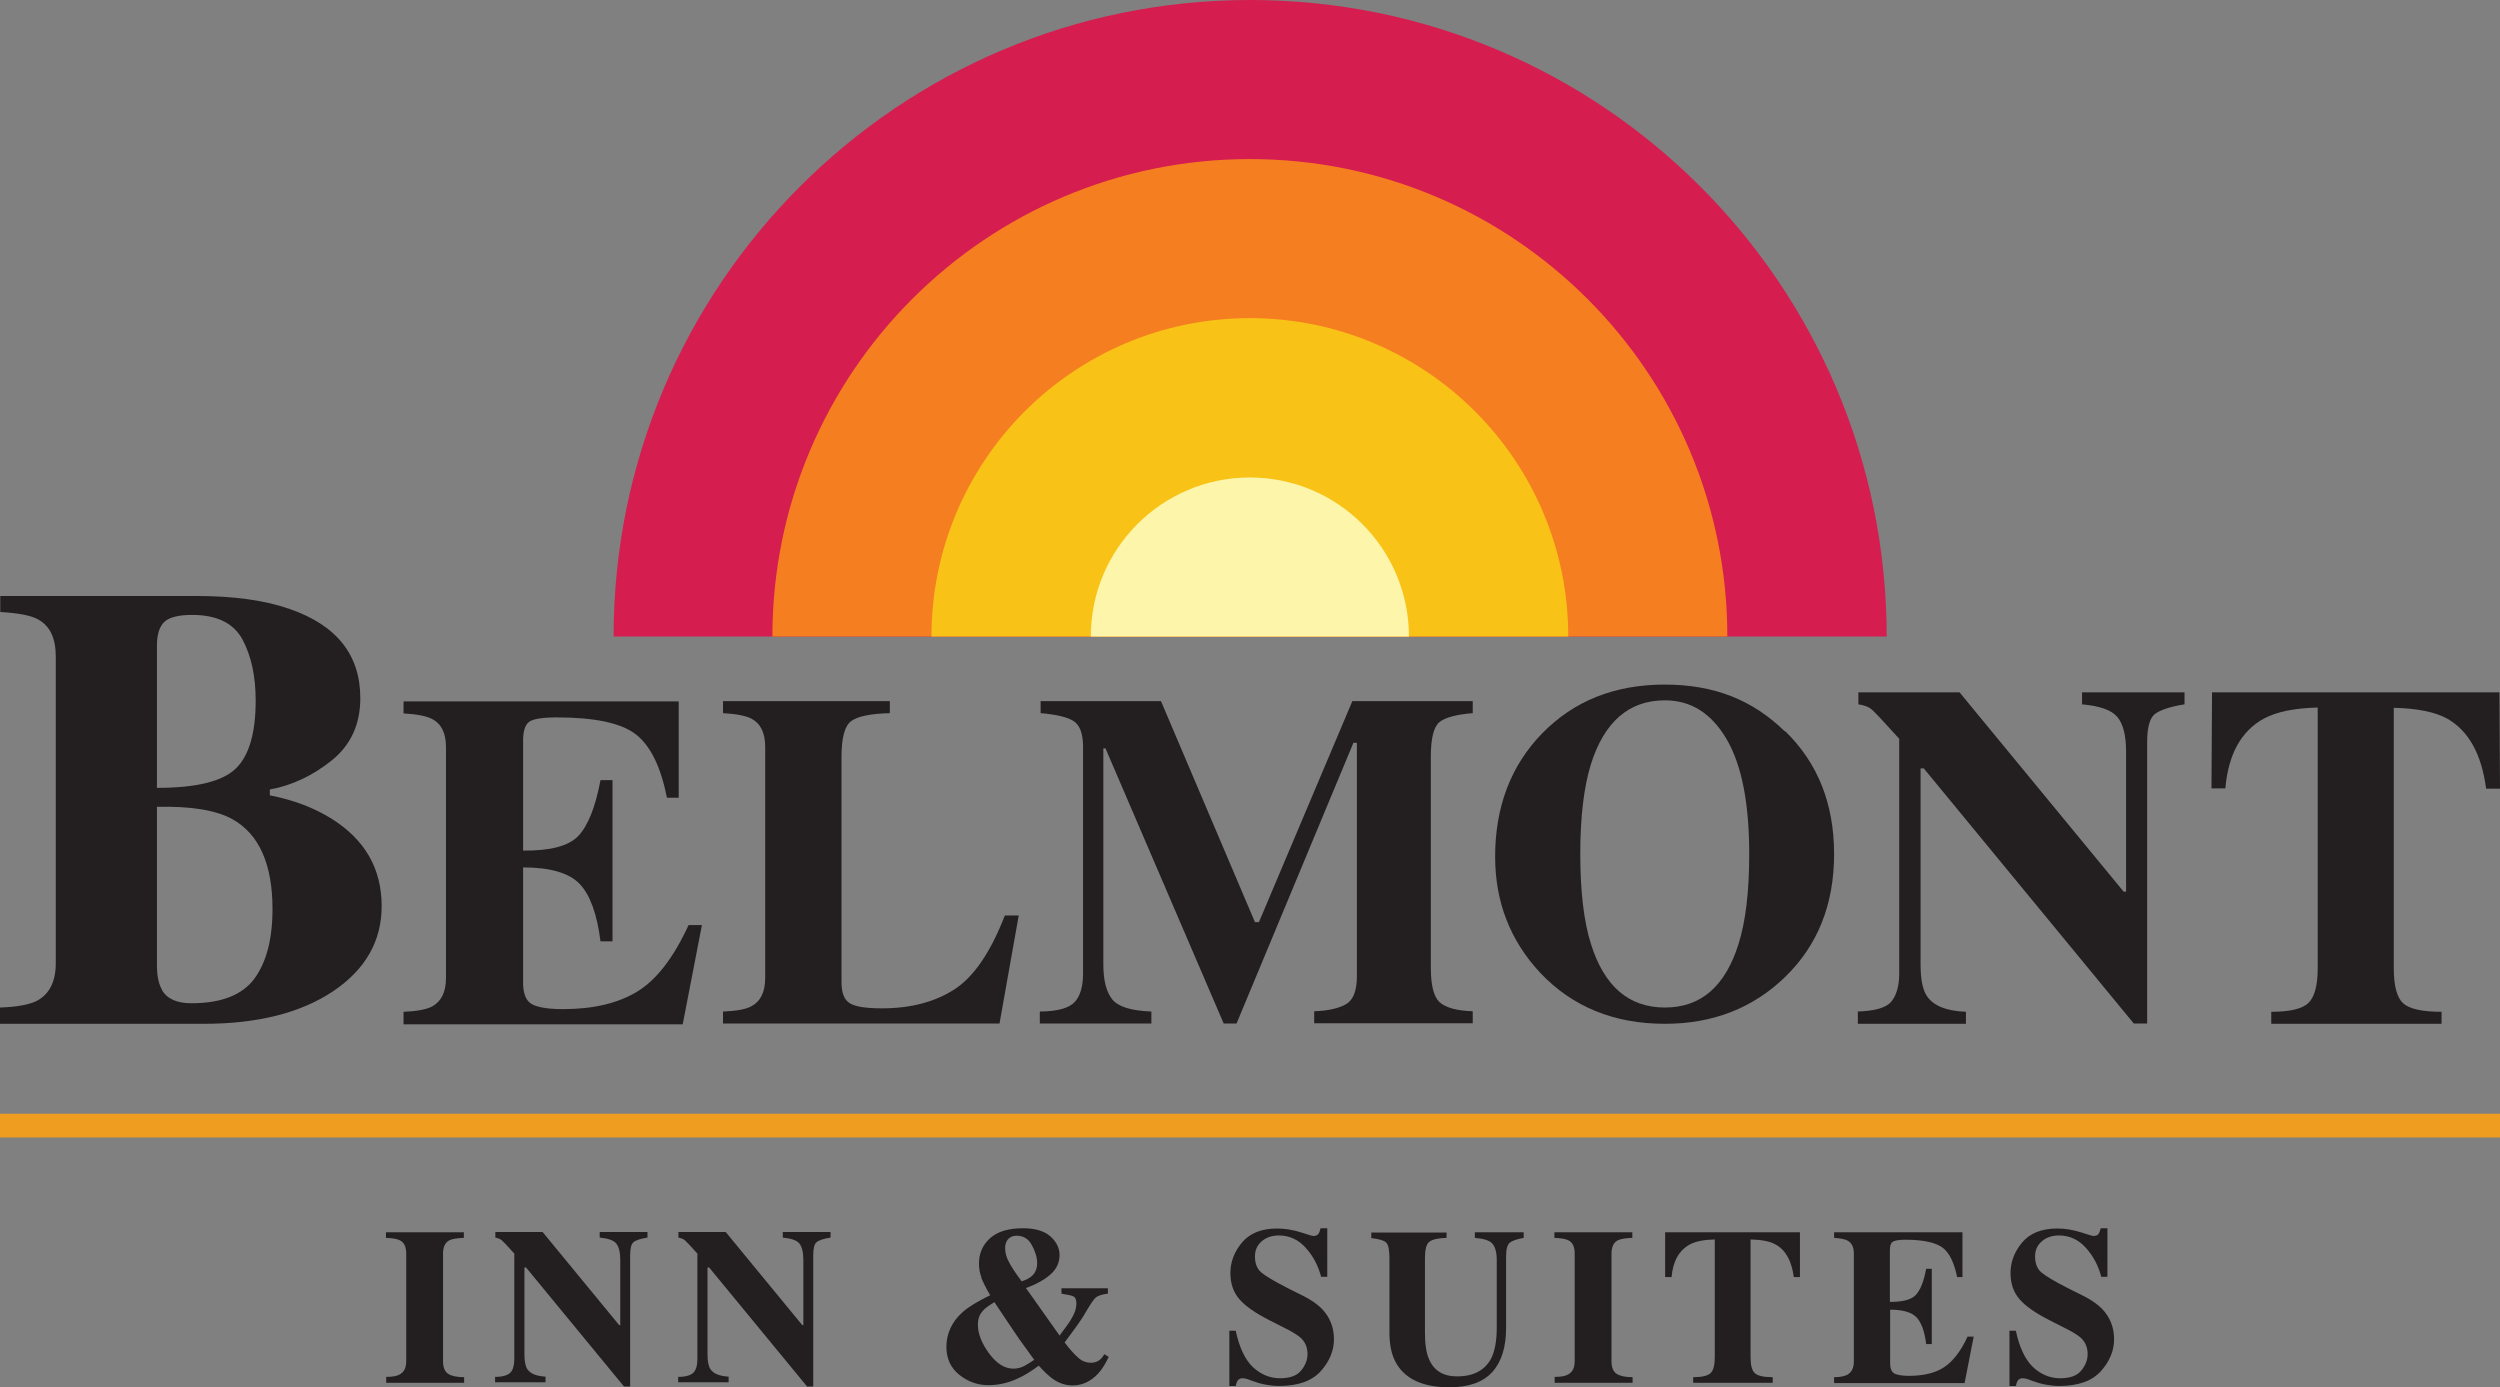
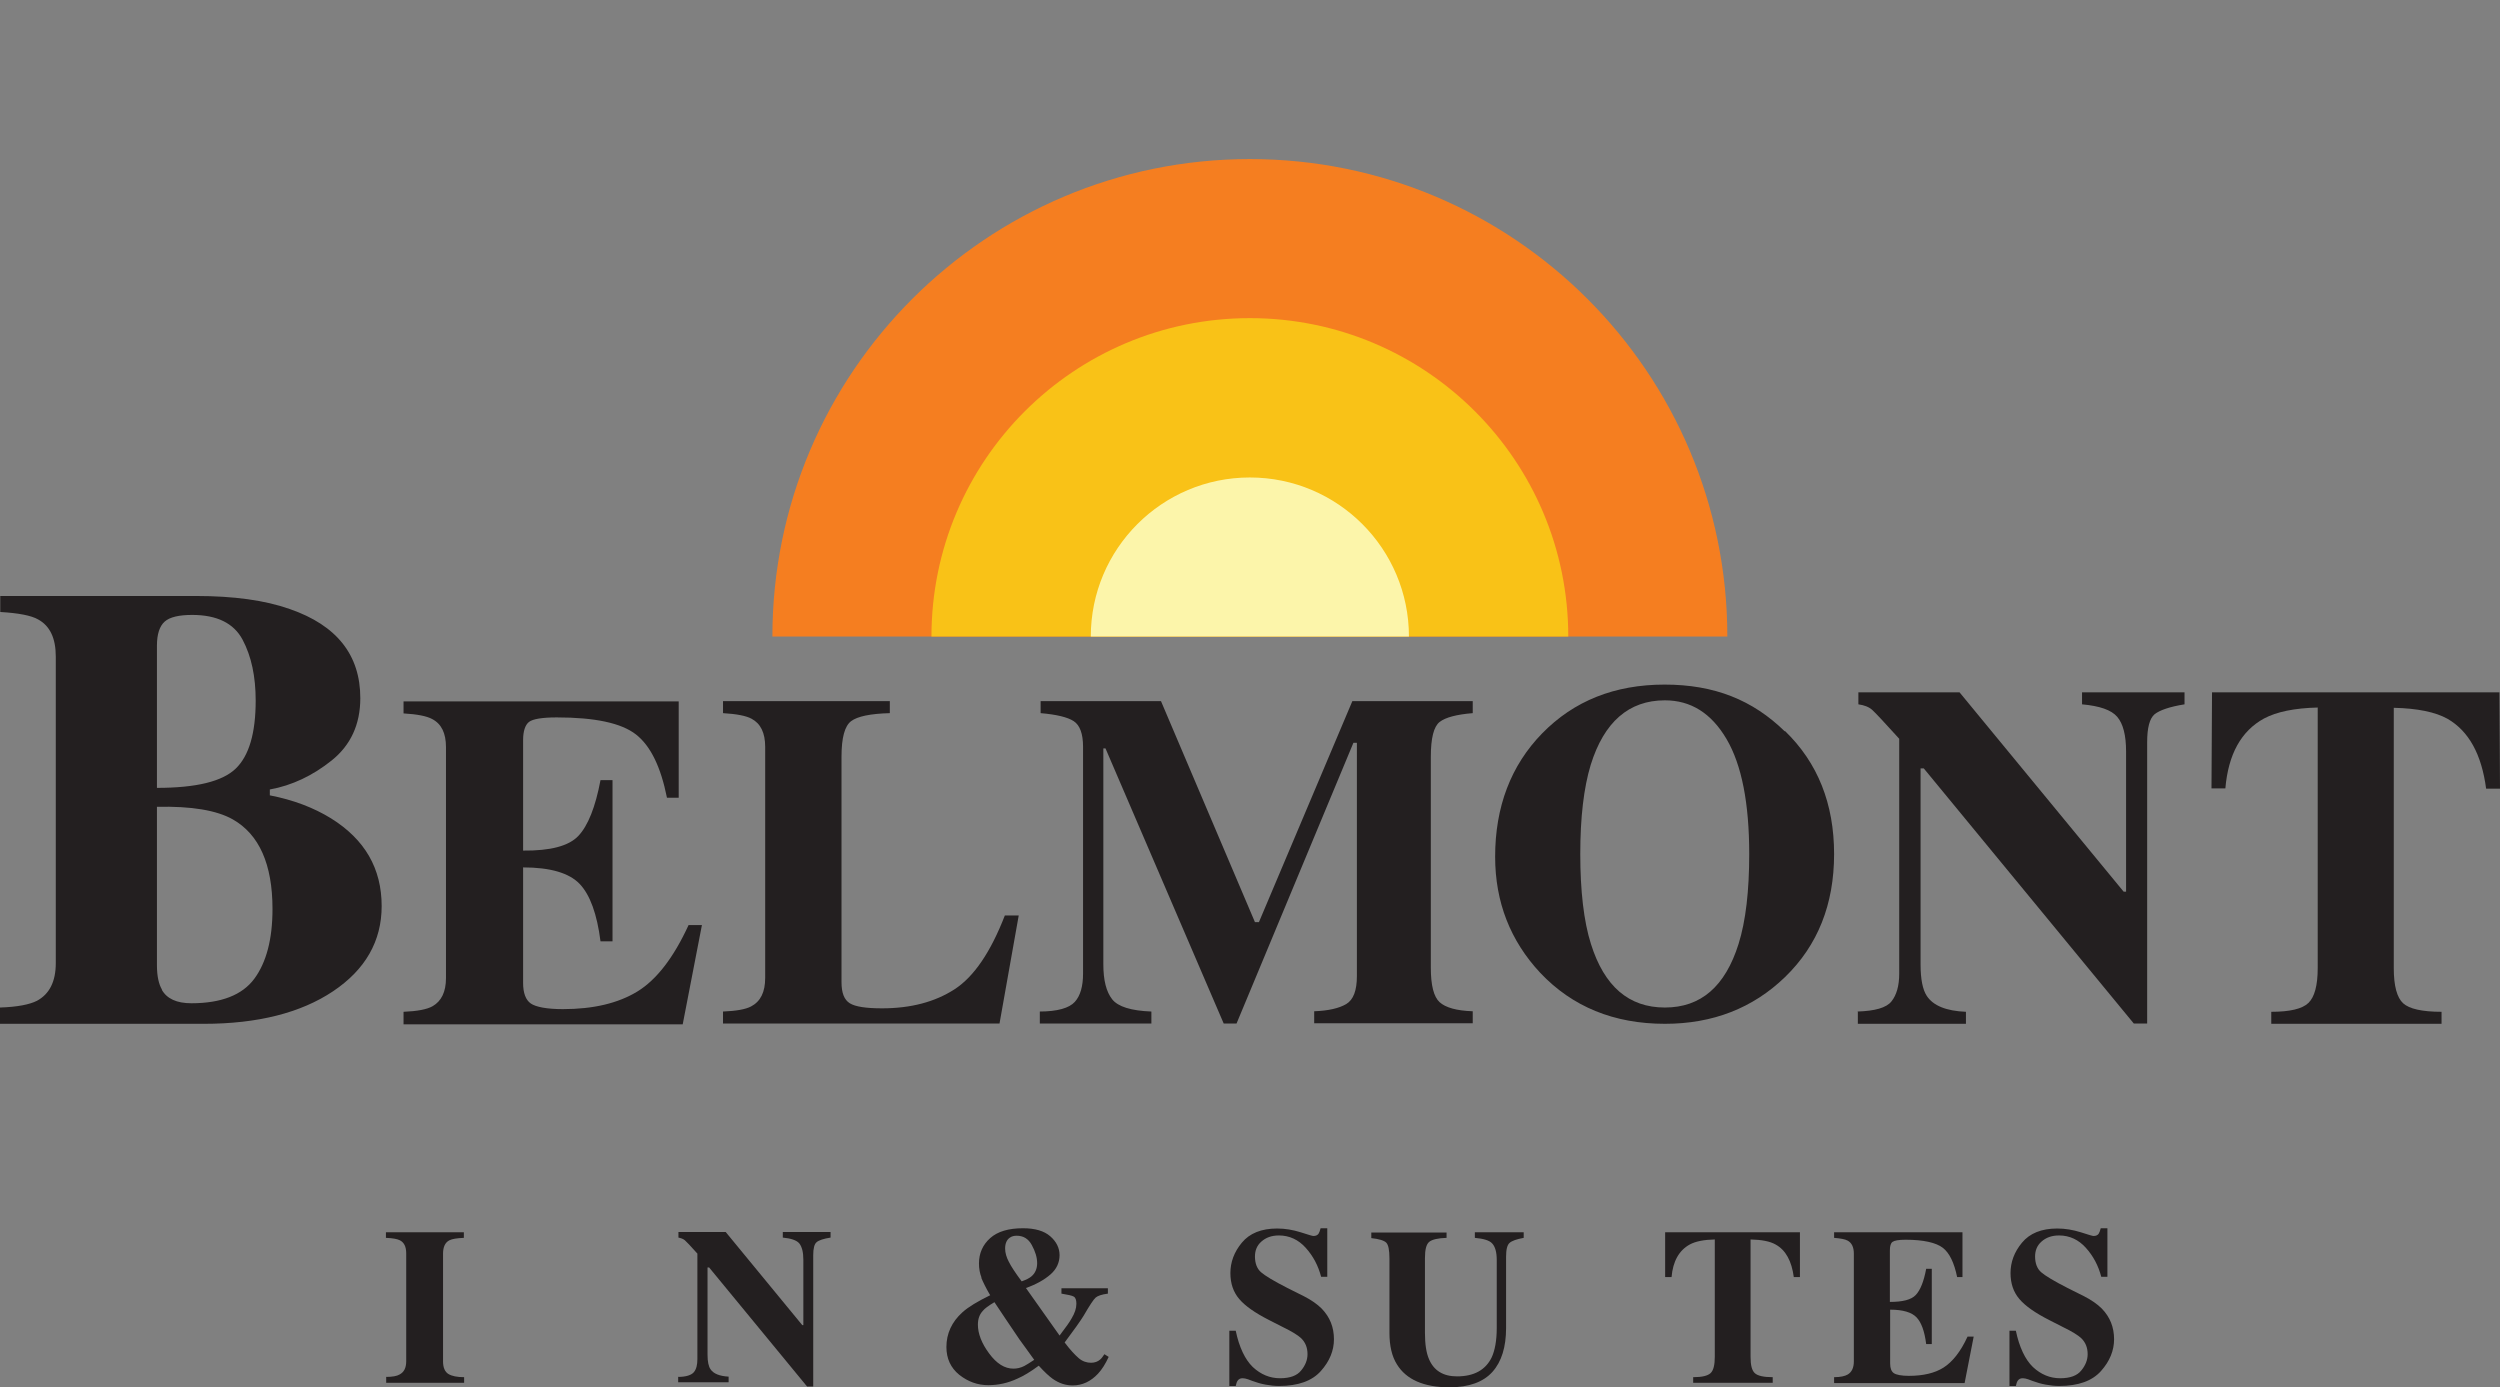
<svg xmlns="http://www.w3.org/2000/svg" id="No-Background" viewBox="0 0 93.67 51.97">
  <rect x="0" y="0" width="93.67" height="51.97" fill="#808080" stroke="none" />
  <defs>
    <style>
      .cls-1 {
        fill: #f57e20;
      }

      .cls-2 {
        fill: #f9c217;
      }

      .cls-3 {
        fill: #ef9d20;
      }

      .cls-4 {
        fill: #fcf5aa;
      }

      .cls-5 {
        fill: #d51d4f;
      }

      .cls-6 {
        fill: #231f20;
      }
    </style>
  </defs>
  <g id="Tagline">
    <path class="cls-6" d="m14.46,51.59c.24,0,.41-.03.51-.09.17-.09.25-.25.25-.5v-4.04c0-.25-.08-.41-.24-.49-.1-.05-.27-.08-.52-.09v-.21h2.92v.21c-.26.01-.44.04-.54.09-.16.08-.24.25-.24.5v4.04c0,.23.07.39.2.47s.33.12.59.12v.21h-2.92v-.21Z" />
-     <path class="cls-6" d="m18.54,51.59c.31,0,.51-.07.6-.18s.13-.27.13-.49v-3.95c-.26-.29-.41-.45-.47-.5s-.14-.08-.24-.1v-.21h1.77l2.87,3.49h.04v-2.45c0-.28-.05-.48-.15-.61-.1-.12-.31-.19-.62-.22v-.21h1.79v.21c-.26.04-.44.1-.52.17-.09.07-.13.24-.13.49v4.92h-.23l-3.67-4.46h-.06v3.27c0,.26.04.44.11.54.11.17.34.26.68.28v.21h-1.89v-.21Z" />
    <path class="cls-6" d="m25.4,51.59c.31,0,.51-.07.6-.18s.13-.27.13-.49v-3.95c-.26-.29-.41-.45-.47-.5s-.14-.08-.24-.1v-.21h1.77l2.87,3.49h.04v-2.45c0-.28-.05-.48-.15-.61-.1-.12-.31-.19-.62-.22v-.21h1.79v.21c-.26.04-.44.1-.52.17-.09.07-.13.24-.13.49v4.92h-.23l-3.67-4.46h-.06v3.27c0,.26.04.44.11.54.11.17.34.26.68.28v.21h-1.89v-.21Z" />
    <path class="cls-6" d="m36.78,47.88c-.07-.17-.1-.35-.1-.54,0-.38.14-.7.42-.95s.69-.37,1.23-.37c.45,0,.79.1,1.02.3.23.2.35.44.35.71s-.11.52-.34.72c-.23.2-.53.37-.92.51l1.26,1.78c.23-.3.38-.51.45-.64.12-.2.18-.38.18-.55,0-.14-.03-.23-.1-.27-.07-.04-.22-.07-.46-.11v-.2h1.74v.2c-.23.03-.38.08-.46.15-.08.07-.23.3-.45.68-.04.07-.13.2-.27.4-.07.1-.22.3-.44.6.21.28.39.47.53.59s.3.17.46.17c.13,0,.25-.04.34-.12.05-.04.1-.11.16-.2l.16.1c-.12.26-.25.47-.4.63-.27.29-.59.44-.95.44-.26,0-.51-.08-.75-.25-.14-.1-.31-.26-.52-.49-.31.23-.58.39-.79.48-.36.17-.73.25-1.1.25-.4,0-.76-.13-1.09-.39-.32-.26-.48-.61-.48-1.04,0-.5.2-.94.6-1.3.22-.2.57-.41,1.04-.64-.16-.27-.27-.5-.34-.67Zm1.6,3.3c.08-.04.2-.12.37-.23-.27-.37-.45-.63-.55-.76-.09-.13-.27-.4-.54-.8l-.4-.6c-.22.13-.37.24-.44.33-.12.13-.18.3-.18.51,0,.34.14.7.42,1.08.28.38.58.57.91.57.14,0,.27-.03.41-.1Zm.27-3.36c.14-.12.21-.29.21-.49,0-.22-.07-.44-.2-.68s-.32-.35-.57-.35c-.09,0-.18.02-.25.07-.12.08-.18.22-.18.41,0,.16.05.33.14.5.09.18.25.42.48.73.17-.06.29-.12.37-.19Z" />
    <path class="cls-6" d="m46.06,49.86h.24c.13.62.35,1.08.64,1.36.3.28.64.42,1.02.42s.64-.1.79-.29c.16-.19.24-.4.24-.61,0-.25-.08-.45-.25-.61-.11-.1-.33-.24-.66-.4l-.53-.27c-.53-.27-.9-.53-1.12-.79-.22-.26-.33-.58-.33-.97,0-.41.14-.79.43-1.14.29-.35.73-.53,1.32-.53.3,0,.59.05.88.14.28.09.44.14.48.14.09,0,.15-.03.19-.08.03-.05.06-.12.08-.21h.25v1.82h-.23c-.11-.42-.3-.78-.58-1.09-.27-.3-.61-.46-1-.46-.28,0-.49.08-.66.23s-.24.34-.24.56c0,.26.08.46.23.59.15.13.48.33.99.59l.62.31c.27.14.49.29.66.46.31.32.46.7.46,1.15,0,.42-.16.82-.49,1.19-.33.37-.85.56-1.57.56-.17,0-.33-.02-.5-.05s-.34-.08-.5-.14l-.16-.06s-.07-.02-.11-.03c-.03,0-.06-.01-.09-.01-.09,0-.14.03-.18.08s-.06.12-.08.21h-.24v-2.07Z" />
    <path class="cls-6" d="m54.2,46.17v.21c-.32.01-.54.06-.65.15-.11.09-.16.29-.16.61v2.8c0,.42.05.75.15.98.18.43.53.65,1.05.65.64,0,1.07-.24,1.3-.71.12-.26.19-.63.19-1.1v-2.55c0-.3-.06-.5-.17-.62s-.33-.18-.65-.21v-.21h1.83v.21c-.27.05-.44.11-.53.19s-.13.25-.13.52v2.67c0,.71-.17,1.26-.51,1.64s-.88.58-1.61.58c-.96,0-1.62-.29-1.97-.86-.19-.3-.28-.7-.28-1.18v-2.79c0-.31-.04-.51-.12-.59-.08-.08-.27-.14-.56-.17v-.21h2.82Z" />
-     <path class="cls-6" d="m58.24,51.59c.24,0,.41-.03.51-.09.17-.09.25-.25.25-.5v-4.04c0-.25-.08-.41-.24-.49-.1-.05-.27-.08-.52-.09v-.21h2.92v.21c-.26.01-.44.04-.54.09-.16.08-.24.25-.24.5v4.04c0,.23.07.39.2.47s.33.12.59.12v.21h-2.92v-.21Z" />
    <path class="cls-6" d="m62.41,46.17h5.03v1.68s-.23,0-.23,0c-.08-.6-.3-1.01-.68-1.22-.21-.12-.52-.18-.94-.19v4.4c0,.31.05.51.16.61.11.1.33.15.67.15v.21h-2.98v-.21c.33,0,.54-.05.65-.15.11-.1.16-.31.16-.61v-4.4c-.41.01-.72.07-.94.19-.4.22-.63.63-.68,1.22h-.24v-1.68Z" />
    <path class="cls-6" d="m68.72,51.81v-.21c.24,0,.41-.04.51-.1.15-.09.23-.25.23-.49v-4.04c0-.24-.08-.41-.24-.49-.09-.05-.26-.08-.5-.1v-.21h4.81v1.68h-.2c-.11-.54-.29-.91-.54-1.1s-.72-.3-1.39-.3c-.26,0-.42.03-.49.08s-.1.16-.1.32v1.93c.48,0,.8-.08.97-.26s.3-.5.39-.98h.21v2.82h-.21c-.06-.48-.18-.81-.36-1s-.51-.29-.99-.29v2.02c0,.18.05.3.14.36s.28.1.56.1c.53,0,.97-.1,1.3-.31s.64-.59.9-1.16h.23l-.34,1.74h-4.88Z" />
    <path class="cls-6" d="m75.29,49.86h.24c.13.62.35,1.08.64,1.36.3.28.64.42,1.02.42s.64-.1.79-.29c.16-.19.24-.4.24-.61,0-.25-.08-.45-.25-.61-.11-.1-.33-.24-.66-.4l-.53-.27c-.53-.27-.9-.53-1.12-.79-.22-.26-.33-.58-.33-.97,0-.41.14-.79.43-1.14.29-.35.73-.53,1.32-.53.3,0,.59.05.88.14.28.09.44.14.48.14.09,0,.15-.03.19-.08.03-.05.06-.12.08-.21h.25v1.82h-.23c-.11-.42-.3-.78-.58-1.09-.27-.3-.61-.46-1-.46-.28,0-.49.08-.66.23s-.24.34-.24.56c0,.26.08.46.23.59.15.13.48.33.99.59l.62.31c.27.14.49.29.66.46.31.32.46.7.46,1.15,0,.42-.16.82-.49,1.19-.33.37-.85.56-1.57.56-.17,0-.33-.02-.5-.05s-.34-.08-.5-.14l-.16-.06s-.07-.02-.11-.03c-.03,0-.06-.01-.09-.01-.09,0-.14.03-.18.08s-.06.12-.08.21h-.24v-2.07Z" />
  </g>
  <g id="Belmont">
    <path class="cls-6" d="m15.12,38.36v-.45c.51-.02.88-.09,1.09-.21.33-.19.5-.54.5-1.05v-8.66c0-.52-.17-.87-.52-1.05-.2-.11-.56-.18-1.07-.21v-.45h10.31v3.61h-.44c-.23-1.15-.61-1.94-1.16-2.37s-1.54-.64-2.97-.64c-.55,0-.9.06-1.04.17s-.22.34-.22.68v4.14c1.02.01,1.71-.17,2.07-.55s.64-1.08.83-2.09h.45v6.04h-.45c-.13-1.02-.39-1.74-.78-2.15s-1.1-.62-2.12-.62v4.33c0,.38.1.64.29.77s.6.21,1.2.21c1.14,0,2.07-.22,2.79-.66s1.36-1.27,1.92-2.49h.5l-.72,3.72h-10.46Z" />
    <path class="cls-6" d="m27.09,37.9c.49-.02.84-.08,1.05-.19.36-.19.53-.54.53-1.07v-8.66c0-.52-.17-.87-.51-1.05-.2-.11-.56-.18-1.07-.21v-.45h6.25v.45c-.73.02-1.21.12-1.45.3s-.36.62-.36,1.33v8.45c0,.4.1.66.31.79.21.13.61.19,1.21.19,1.08,0,1.98-.24,2.71-.71s1.36-1.4,1.89-2.77h.52l-.72,4.05h-10.36v-.45Z" />
    <path class="cls-6" d="m38.94,37.9c.68,0,1.12-.13,1.33-.36s.31-.59.31-1.06v-8.5c0-.49-.12-.81-.35-.96s-.65-.25-1.24-.3v-.45h4.51l3.52,8.28h.15l3.5-8.28h4.51v.45c-.61.05-1.02.16-1.24.33s-.33.61-.33,1.3v7.91c0,.66.11,1.09.33,1.29s.63.32,1.24.34v.45h-5.94v-.45c.53-.02.93-.11,1.2-.27s.4-.51.4-1.05v-8.74h-.13l-4.38,10.52h-.48l-4.43-10.31h-.08v8.09c0,.6.11,1.03.33,1.31.22.28.71.43,1.47.46v.45h-4.18v-.45Z" />
    <path class="cls-6" d="m66.88,27.39c1.23,1.19,1.84,2.73,1.84,4.61s-.61,3.42-1.84,4.61c-1.2,1.16-2.7,1.75-4.5,1.75-1.91,0-3.47-.64-4.67-1.91-1.12-1.2-1.69-2.65-1.69-4.35,0-1.87.59-3.42,1.76-4.62,1.19-1.22,2.72-1.83,4.59-1.83s3.3.58,4.5,1.75Zm-1.74,7.98c.27-.86.4-1.99.4-3.37,0-1.9-.28-3.34-.85-4.31s-1.34-1.45-2.31-1.45c-1.35,0-2.28.81-2.78,2.42-.26.86-.39,1.97-.39,3.34s.13,2.52.4,3.37c.5,1.59,1.42,2.38,2.77,2.38s2.26-.79,2.76-2.38Z" />
    <path class="cls-6" d="m69.59,37.9c.66-.02,1.09-.14,1.28-.38s.29-.58.29-1.04v-8.8c-.55-.61-.89-.97-1.01-1.08s-.3-.18-.52-.21v-.45h3.79l6.15,7.47h.09v-5.25c0-.61-.11-1.04-.33-1.3s-.66-.41-1.32-.47v-.45h3.84v.45c-.56.09-.93.22-1.12.37-.19.16-.28.51-.28,1.05v10.54h-.5l-7.87-9.56h-.12v7.35c0,.55.08.94.23,1.17.24.37.73.57,1.47.6v.45h-4.05v-.45Z" />
    <path class="cls-6" d="m82.88,25.94h10.77l.02,3.61h-.52c-.17-1.29-.65-2.16-1.45-2.62-.45-.25-1.12-.39-2.01-.41v9.76c0,.66.12,1.1.35,1.31s.71.32,1.44.32v.45h-6.38v-.45c.7,0,1.16-.11,1.39-.33.23-.22.35-.65.35-1.31v-9.76c-.87.02-1.54.16-2.01.41-.86.47-1.34,1.34-1.45,2.62h-.52l.02-3.61Z" />
    <path class="cls-6" d="m0,37.75c.64-.02,1.1-.11,1.38-.25.47-.25.71-.72.71-1.41v-11.49c0-.69-.22-1.15-.66-1.39-.26-.15-.74-.24-1.42-.28v-.6h7.33c1.41,0,2.59.16,3.52.49,1.76.61,2.64,1.72,2.64,3.34,0,.98-.36,1.76-1.07,2.33s-1.49.94-2.32,1.09v.22c.88.17,1.64.46,2.29.86,1.27.79,1.9,1.88,1.9,3.29,0,1.31-.61,2.38-1.82,3.19s-2.83,1.22-4.84,1.22H0v-.6Zm8.83-8.95c.5-.48.75-1.33.75-2.55,0-.9-.16-1.66-.49-2.28s-.96-.93-1.89-.93c-.49,0-.84.08-1.03.25s-.29.47-.29.9v5.33c1.47,0,2.45-.24,2.95-.72Zm-2.77,8.28c.19.34.56.51,1.11.51,1.12,0,1.91-.31,2.36-.92s.68-1.48.68-2.61c0-1.68-.5-2.8-1.49-3.36-.6-.34-1.55-.5-2.84-.47v5.93c0,.42.07.72.19.92Z" />
  </g>
  <g id="Line">
-     <rect class="cls-3" x="0" y="41.73" width="93.67" height=".89" />
-   </g>
+     </g>
  <g id="Sun">
-     <path class="cls-5" d="m70.69,23.85c0-13.17-10.68-23.85-23.85-23.85s-23.85,10.68-23.85,23.85h47.7Z" />
    <path class="cls-1" d="m64.72,23.85c0-9.88-8.01-17.89-17.89-17.89s-17.89,8.01-17.89,17.89h35.78Z" />
    <path class="cls-2" d="m58.76,23.85c0-6.59-5.34-11.93-11.93-11.93s-11.93,5.34-11.93,11.93h23.85Z" />
    <path class="cls-4" d="m52.8,23.85h-11.93c0-3.29,2.67-5.96,5.96-5.96s5.96,2.67,5.96,5.96Z" />
  </g>
</svg>